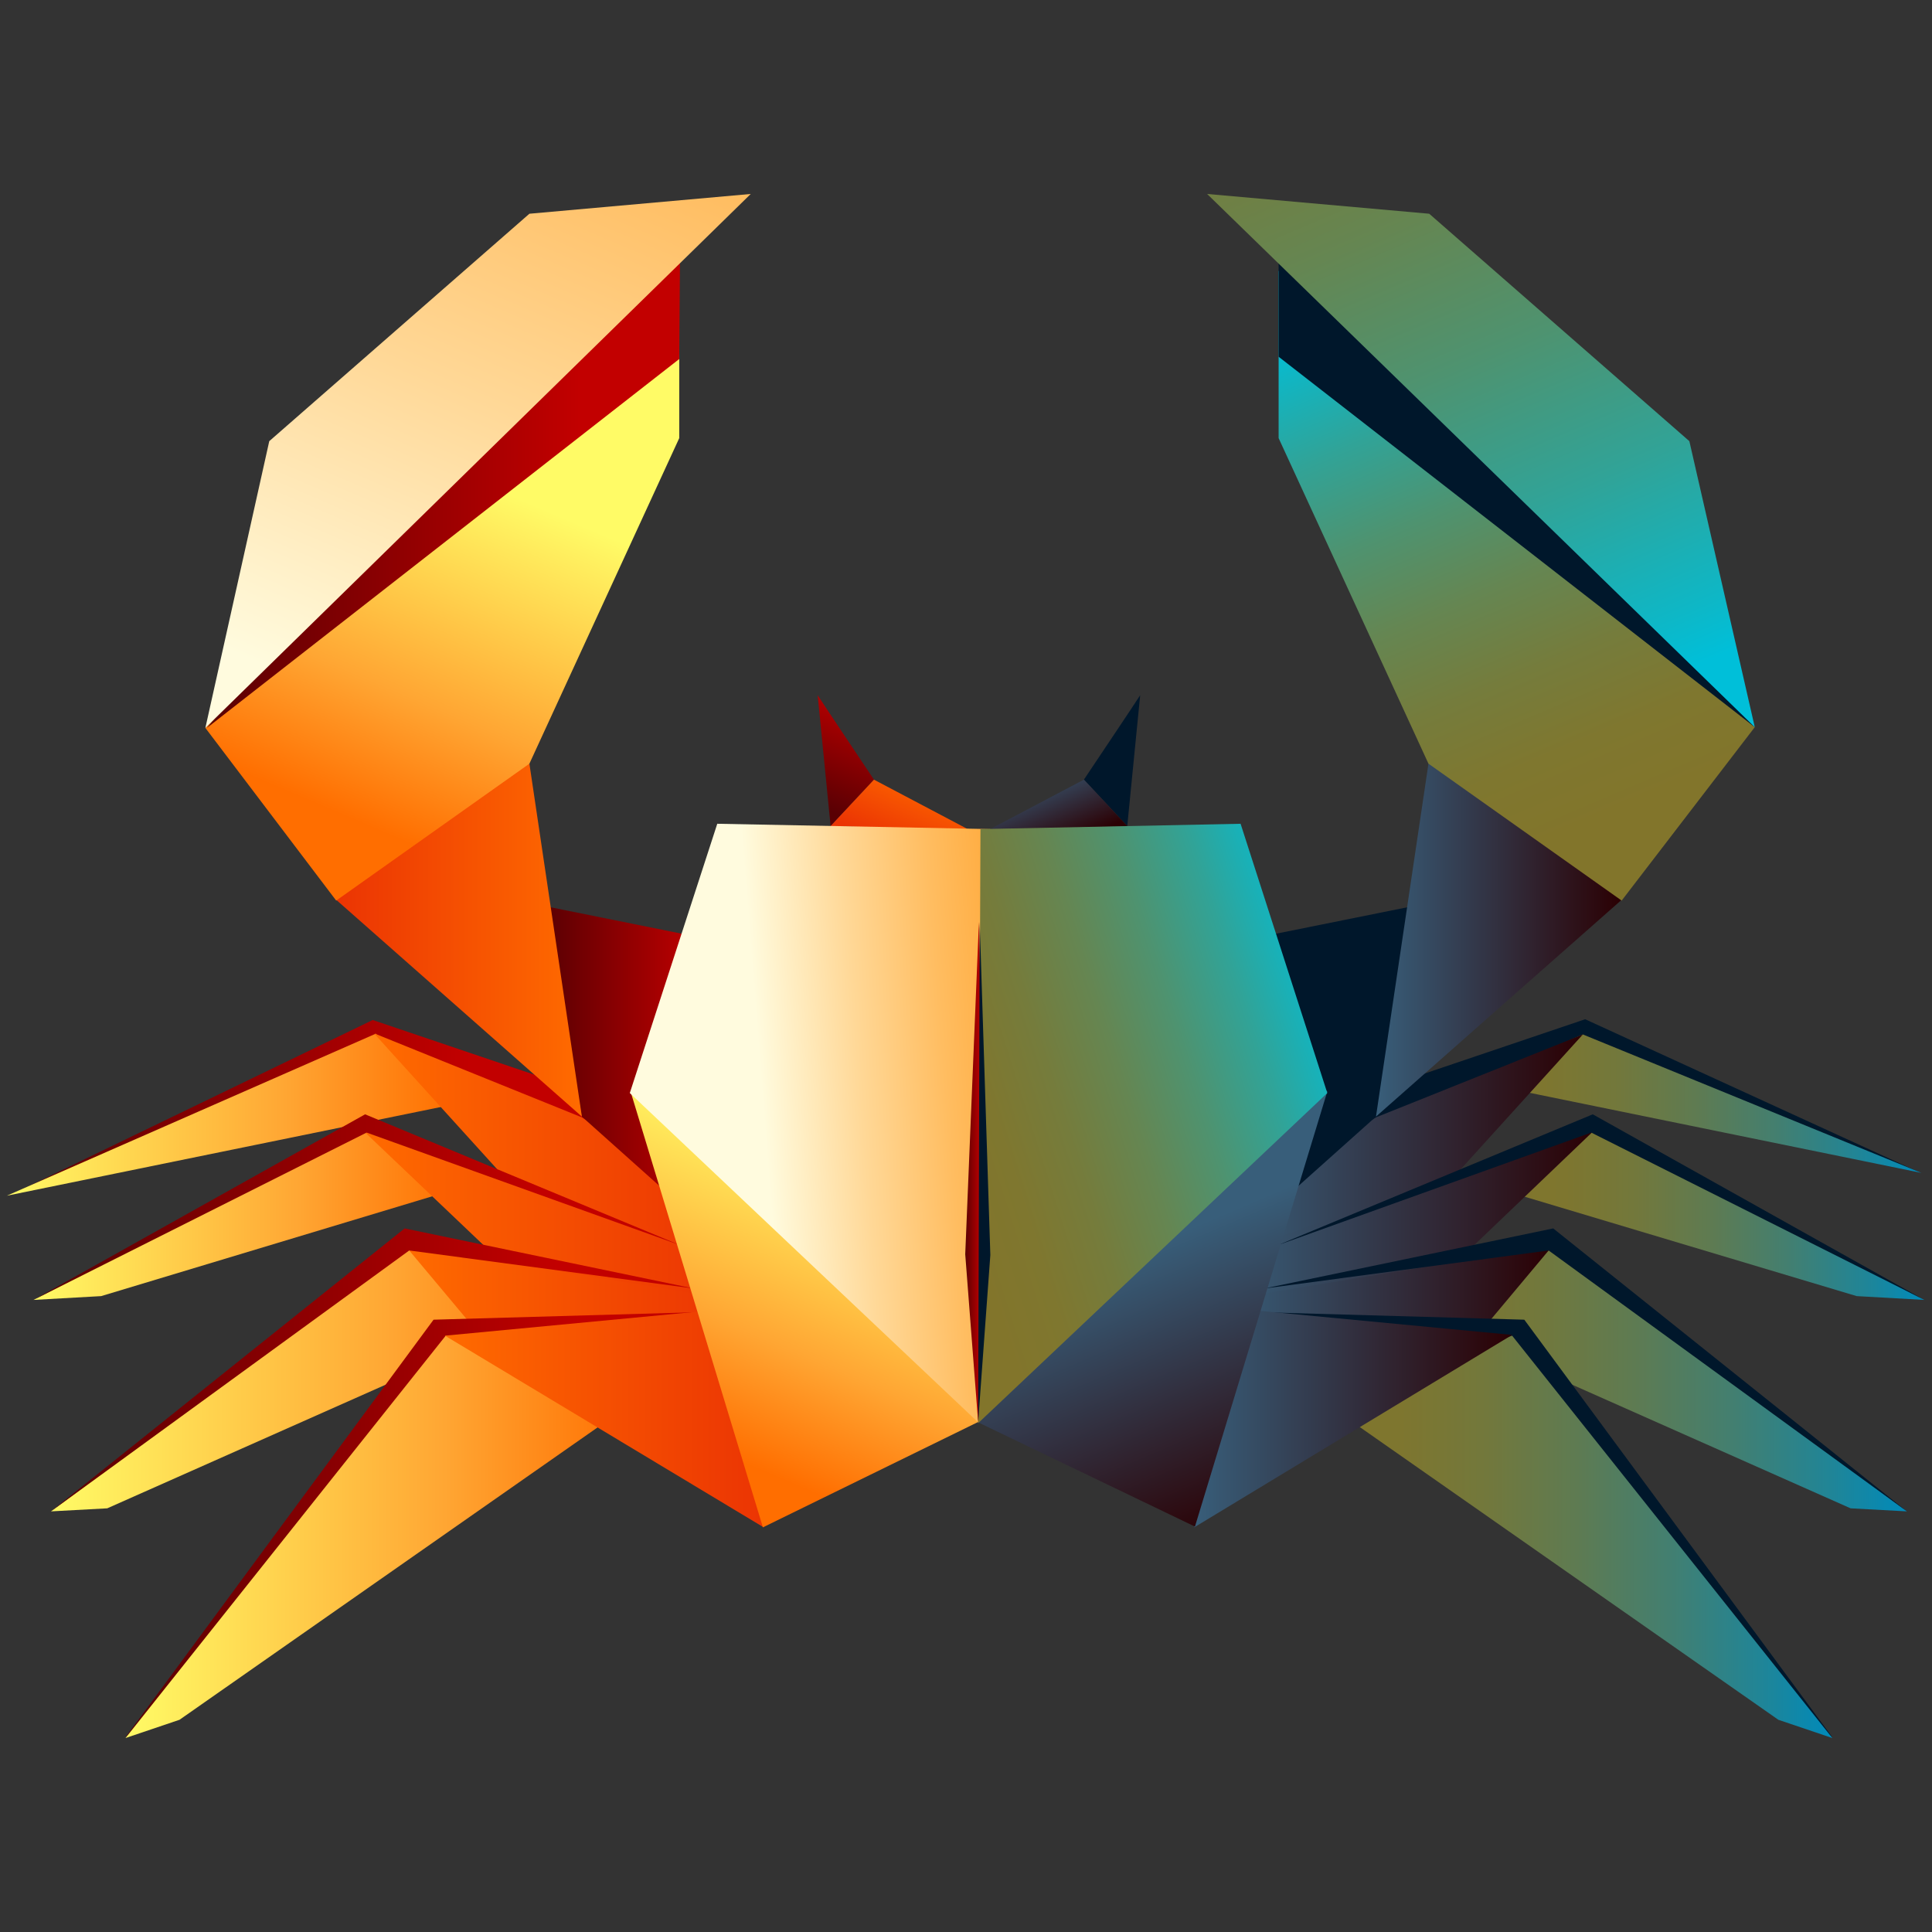
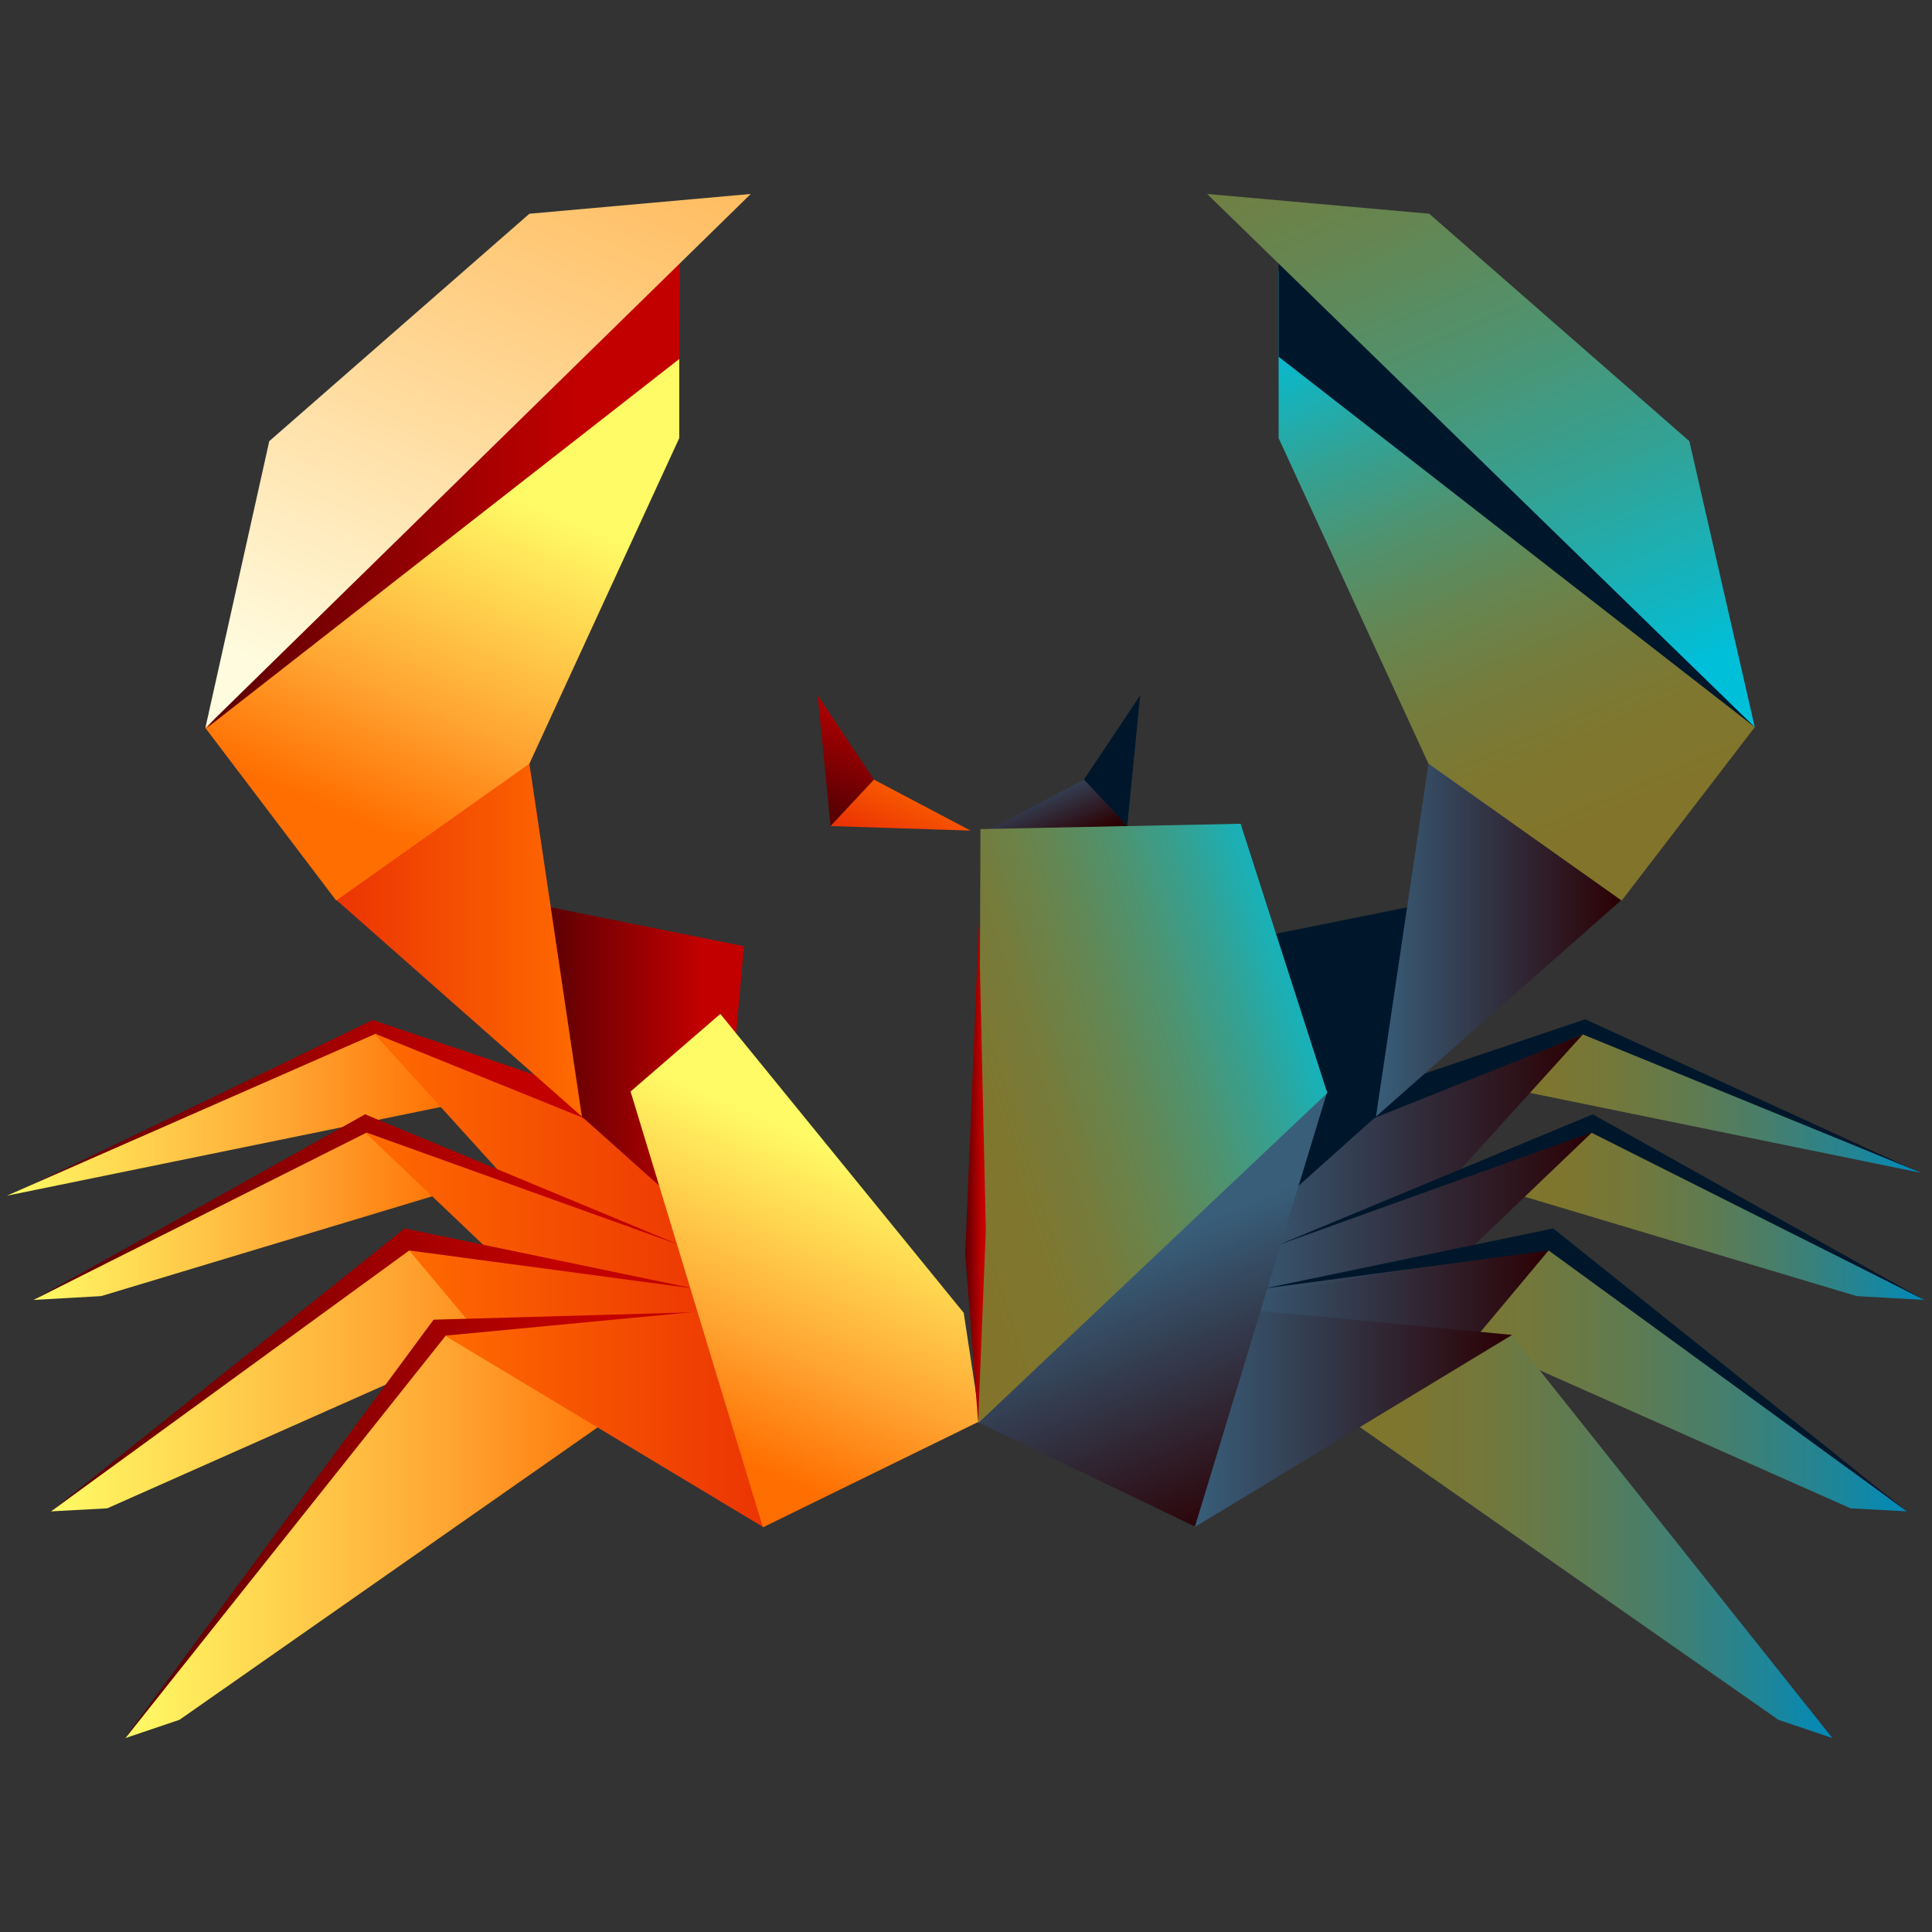
<svg xmlns="http://www.w3.org/2000/svg" version="1.1" id="Layer_1" x="0px" y="0px" viewBox="0 0 254 254" style="enable-background:new 0 0 254 254;" xml:space="preserve">
  <rect x="0" y="0" width="254" height="254" fill="#333333" stroke="none" />
  <style type="text/css">
	.st0{fill:url(#SVGID_1_);}
	.st1{fill:url(#SVGID_00000005984249799473075540000005283384594720892092_);}
	.st2{fill:url(#SVGID_00000023996663575449518120000012083440871139709835_);}
	.st3{fill:url(#SVGID_00000171706309306920126930000012505655374607832501_);}
	.st4{fill:url(#SVGID_00000046321235806972419190000008904556661685778304_);}
	.st5{fill:url(#SVGID_00000079448431605886686540000008093449785907017872_);}
	.st6{fill:url(#SVGID_00000036218509557631844030000000176296851810110613_);}
	.st7{fill:url(#SVGID_00000083779456213022989550000007591355834420207780_);}
	.st8{fill:url(#SVGID_00000163074844504241821530000017672947281167646613_);}
	.st9{fill:url(#SVGID_00000017497831686263743890000017659903047781236641_);}
	.st10{fill:url(#SVGID_00000172427185693627585150000000766747608045214346_);}
	.st11{fill:url(#SVGID_00000112595387963186327870000001203812726669079435_);}
	.st12{fill:url(#SVGID_00000134965165267494354210000006811114390492069556_);}
	.st13{fill:url(#SVGID_00000133510571299592355840000004003008041651701150_);}
	.st14{fill:url(#SVGID_00000183950152806093652030000009659662182323238279_);}
	.st15{fill:url(#SVGID_00000003800288771558657100000017120404171835179654_);}
	.st16{fill:url(#SVGID_00000048491949159708279200000008293023435178020249_);}
	.st17{fill:url(#SVGID_00000102511441379987088520000007123430437265274303_);}
	.st18{fill:url(#SVGID_00000073681719757219747110000000243904552175555233_);}
	.st19{fill:url(#SVGID_00000042707013273039088320000016130815519377243820_);}
	.st20{fill:url(#SVGID_00000125593555641913977220000011100631956588274816_);}
	.st21{fill:#00172B;}
	.st22{fill:url(#SVGID_00000008129418833768290200000014627218941958572179_);}
	.st23{fill:url(#SVGID_00000003789117069008109690000011938520594996320693_);}
	.st24{fill:url(#SVGID_00000023997611299392391780000015843736389232749488_);}
	.st25{fill:url(#SVGID_00000142859836571507835420000007137807402230224043_);}
	.st26{fill:url(#SVGID_00000043416443447939650500000000000360350982379424_);}
	.st27{fill:url(#SVGID_00000021117504826194205620000018107313880279108247_);}
	.st28{fill:url(#SVGID_00000096772780077013673630000015524472563325913763_);}
	.st29{fill:url(#SVGID_00000017497418498562281920000002168635638191500695_);}
	.st30{fill:url(#SVGID_00000144327164423030055890000004101035487231933335_);}
	.st31{fill:url(#SVGID_00000033327196938354459380000018083350817762919348_);}
	.st32{fill:url(#SVGID_00000113339464913067548520000009580710253110160566_);}
	.st33{fill:url(#SVGID_00000044165415530739377860000014353761010364530832_);}
	.st34{fill:url(#SVGID_00000157287472063113631220000013755121972017517716_);}
	.st35{fill:url(#SVGID_00000057846433404933775100000002514747156588773809_);}
	.st36{fill:url(#SVGID_00000133502457222806383210000002863005367569003455_);}
</style>
  <linearGradient id="SVGID_1_" gradientUnits="userSpaceOnUse" x1="1.224" y1="109.458" x2="78.219" y2="109.458" gradientTransform="matrix(1 0 0 -1 0 255.066)">
    <stop offset="0" style="stop-color:#590003" />
    <stop offset="0.788" style="stop-color:#C20000" />
  </linearGradient>
  <path class="st0" d="M1.2,157.2L49,134.1l26.9,9.1l2.3,6.1l-28.8-12.6L1.2,157.2z" />
  <linearGradient id="SVGID_00000047029192640810549340000003834057446033509014_" gradientUnits="userSpaceOnUse" x1="0.949" y1="108.528" x2="59.66" y2="108.528" gradientTransform="matrix(1 0 0 -1 0 255.066)">
    <stop offset="0" style="stop-color:#FFFB66" />
    <stop offset="0.624" style="stop-color:#FFA633" />
    <stop offset="1" style="stop-color:#FF6E00" />
  </linearGradient>
  <path style="fill:url(#SVGID_00000047029192640810549340000003834057446033509014_);" d="M49.4,135.9L0.9,157.2l58.7-12L49.4,135.9z  " />
  <linearGradient id="SVGID_00000008858592277075049590000018406375750195432851_" gradientUnits="userSpaceOnUse" x1="49.358" y1="101.903" x2="95.369" y2="101.903" gradientTransform="matrix(1 0 0 -1 0 255.066)">
    <stop offset="0" style="stop-color:#FF6B00" />
    <stop offset="1" style="stop-color:#EB3403" />
  </linearGradient>
  <path style="fill:url(#SVGID_00000008858592277075049590000018406375750195432851_);" d="M67.7,156.3l27.7,14.2l-1.9-13.2l-17-10.4  l-27.2-11l0,0.1L67.7,156.3z" />
  <linearGradient id="SVGID_00000043437836896691907640000004235122571604545448_" gradientUnits="userSpaceOnUse" x1="4.399" y1="95.388" x2="60.385" y2="95.388" gradientTransform="matrix(1 0 0 -1 0 255.066)">
    <stop offset="0" style="stop-color:#FFFB66" />
    <stop offset="0.624" style="stop-color:#FFA633" />
    <stop offset="1" style="stop-color:#FF6E00" />
  </linearGradient>
  <path style="fill:url(#SVGID_00000043437836896691907640000004235122571604545448_);" d="M48,148.4L4.4,170.9l8.9-0.5l47.1-14.2  L48,148.4z" />
  <linearGradient id="SVGID_00000127009846318490389080000017312558409078557069_" gradientUnits="userSpaceOnUse" x1="47.591" y1="92.233" x2="96.309" y2="92.233" gradientTransform="matrix(1 0 0 -1 0 255.066)">
    <stop offset="0" style="stop-color:#FF6B00" />
    <stop offset="1" style="stop-color:#EB3403" />
  </linearGradient>
  <path style="fill:url(#SVGID_00000127009846318490389080000017312558409078557069_);" d="M68.3,168.2l28,9.3L93,163.9l-45.3-15.8  l-0.1,0.4L68.3,168.2z" />
  <linearGradient id="SVGID_00000085939154811186198770000012697464671784478895_" gradientUnits="userSpaceOnUse" x1="6.709" y1="74.023" x2="78.505" y2="74.023" gradientTransform="matrix(1 0 0 -1 0 255.066)">
    <stop offset="0" style="stop-color:#FFFB66" />
    <stop offset="0.624" style="stop-color:#FFA633" />
    <stop offset="1" style="stop-color:#FF6E00" />
  </linearGradient>
  <path style="fill:url(#SVGID_00000085939154811186198770000012697464671784478895_);" d="M54.1,163.3L6.7,198.7l7.4-0.4l64.4-28.6  L54.1,163.3z" />
  <linearGradient id="SVGID_00000084492568581408607320000012363256839685435033_" gradientUnits="userSpaceOnUse" x1="53.379" y1="84.233" x2="96.309" y2="84.233" gradientTransform="matrix(1 0 0 -1 0 255.066)">
    <stop offset="0" style="stop-color:#FF6B00" />
    <stop offset="1" style="stop-color:#EB3403" />
  </linearGradient>
  <path style="fill:url(#SVGID_00000084492568581408607320000012363256839685435033_);" d="M65.1,177.9l31.2-0.4l-4.8-7.4l-38.2-6.3  L65.1,177.9z" />
  <linearGradient id="SVGID_00000043458520694386778200000004491730711324430728_" gradientUnits="userSpaceOnUse" x1="71.499" y1="114.038" x2="97.799" y2="114.038" gradientTransform="matrix(1 0 0 -1 0 255.066)">
    <stop offset="0" style="stop-color:#590003" />
    <stop offset="0.788" style="stop-color:#C20000" />
  </linearGradient>
  <path style="fill:url(#SVGID_00000043458520694386778200000004491730711324430728_);" d="M97.8,124.4l-26.3-5.3l5,27.7l17.9,16  L97.8,124.4z" />
  <linearGradient id="SVGID_00000177479230367045048150000002481860527579380120_" gradientUnits="userSpaceOnUse" x1="44.219" y1="137.614" x2="76.509" y2="137.614" gradientTransform="matrix(1 0 0 -1 0 255.066)">
    <stop offset="0" style="stop-color:#EB3403" />
    <stop offset="1" style="stop-color:#FF6B00" />
  </linearGradient>
  <path style="fill:url(#SVGID_00000177479230367045048150000002481860527579380120_);" d="M69.5,88l0.1,12.4l6.9,46.4l-32.3-28.5  L69.5,88z" />
  <linearGradient id="SVGID_00000038397365779002159450000013998260327651949213_" gradientUnits="userSpaceOnUse" x1="45.156" y1="147.844" x2="63.748" y2="191.454" gradientTransform="matrix(1 0 0 -1 0 255.066)">
    <stop offset="0" style="stop-color:#FF6E00" />
    <stop offset="0.376" style="stop-color:#FFA633" />
    <stop offset="1" style="stop-color:#FFFB66" />
  </linearGradient>
  <path style="fill:url(#SVGID_00000038397365779002159450000013998260327651949213_);" d="M27,95.7l17.2,22.7l25.4-18l19.7-42.8V35.6  L27,95.7z" />
  <linearGradient id="SVGID_00000057120165690574861660000002596523405110367647_" gradientUnits="userSpaceOnUse" x1="107.356" y1="149.124" x2="115.356" y2="167.894" gradientTransform="matrix(1 0 0 -1 0 255.066)">
    <stop offset="0" style="stop-color:#590003" />
    <stop offset="0.788" style="stop-color:#C20000" />
  </linearGradient>
  <path style="fill:url(#SVGID_00000057120165690574861660000002596523405110367647_);" d="M109.2,108.6l-1.7-17.2  c0.3,0.5,7.4,11.1,7.4,11.1L109.2,108.6" />
  <linearGradient id="SVGID_00000036939609424762653760000013423540587265233598_" gradientUnits="userSpaceOnUse" x1="117.446" y1="143.914" x2="121.576" y2="153.612" gradientTransform="matrix(1 0 0 -1 0 255.066)">
    <stop offset="0" style="stop-color:#EB3403" />
    <stop offset="1" style="stop-color:#FF6B00" />
  </linearGradient>
  <path style="fill:url(#SVGID_00000036939609424762653760000013423540587265233598_);" d="M114.9,102.5l12.7,6.7l-18.4-0.6  L114.9,102.5z" />
  <linearGradient id="SVGID_00000154410894609172427490000009003321822564089001_" gradientUnits="userSpaceOnUse" x1="27.179" y1="190.179" x2="89.449" y2="190.179" gradientTransform="matrix(1 0 0 -1 0 255.066)">
    <stop offset="0" style="stop-color:#590003" />
    <stop offset="0.788" style="stop-color:#C20000" />
  </linearGradient>
  <path style="fill:url(#SVGID_00000154410894609172427490000009003321822564089001_);" d="M72.8,41.1L89.4,34l-0.1,13.2L27.2,95.7  L72.8,41.1z" />
  <linearGradient id="SVGID_00000163794122278816259790000011297747549182165912_" gradientUnits="userSpaceOnUse" x1="16.496" y1="54.573" x2="92.116" y2="54.573" gradientTransform="matrix(1 0 0 -1 0 255.066)">
    <stop offset="0" style="stop-color:#590003" />
    <stop offset="0.788" style="stop-color:#C20000" />
  </linearGradient>
  <path style="fill:url(#SVGID_00000163794122278816259790000011297747549182165912_);" d="M57,173.5l-40.5,54.9l75.6-55.9L57,173.5z" />
  <linearGradient id="SVGID_00000173142992406050507300000017469112483903512470_" gradientUnits="userSpaceOnUse" x1="6.711" y1="74.943" x2="91.191" y2="74.943" gradientTransform="matrix(1 0 0 -1 0 255.066)">
    <stop offset="0" style="stop-color:#590003" />
    <stop offset="0.788" style="stop-color:#C20000" />
  </linearGradient>
  <path style="fill:url(#SVGID_00000173142992406050507300000017469112483903512470_);" d="M6.7,198.7l46.5-37.2l38,7.9l-37.4-5  L6.7,198.7z" />
  <linearGradient id="SVGID_00000069399383443892621320000010313424095934493117_" gradientUnits="userSpaceOnUse" x1="4.353" y1="96.318" x2="89.319" y2="96.318" gradientTransform="matrix(1 0 0 -1 0 255.066)">
    <stop offset="0" style="stop-color:#590003" />
    <stop offset="0.788" style="stop-color:#C20000" />
  </linearGradient>
  <path style="fill:url(#SVGID_00000069399383443892621320000010313424095934493117_);" d="M4.4,170.9l43.8-22l41.2,14.8l-41.4-17.2  L4.4,170.9z" />
  <linearGradient id="SVGID_00000139999580098942576570000002902446133339268745_" gradientUnits="userSpaceOnUse" x1="45.544" y1="162.924" x2="94.328" y2="277.349" gradientTransform="matrix(1 0 0 -1 0 255.066)">
    <stop offset="0" style="stop-color:#FFFBDE" />
    <stop offset="0.349" style="stop-color:#FFD897" />
    <stop offset="0.652" style="stop-color:#FFBD61" />
    <stop offset="0.877" style="stop-color:#FFAC40" />
    <stop offset="1" style="stop-color:#FFA633" />
  </linearGradient>
  <path style="fill:url(#SVGID_00000139999580098942576570000002902446133339268745_);" d="M98.7,25.5L27,95.7L35.4,58l34.2-29.9  L98.7,25.5z" />
  <linearGradient id="SVGID_00000128486813798007933180000012989271830358813086_" gradientUnits="userSpaceOnUse" x1="16.499" y1="53.058" x2="83.769" y2="53.058" gradientTransform="matrix(1 0 0 -1 0 255.066)">
    <stop offset="0" style="stop-color:#FFFB66" />
    <stop offset="0.624" style="stop-color:#FFA633" />
    <stop offset="1" style="stop-color:#FF6E00" />
  </linearGradient>
  <path style="fill:url(#SVGID_00000128486813798007933180000012989271830358813086_);" d="M83.8,184l-60.2,42.1l-7.1,2.4l42.1-52.9  L83.8,184z" />
  <linearGradient id="SVGID_00000152241406711957129370000012781444461955869870_" gradientUnits="userSpaceOnUse" x1="58.549" y1="68.478" x2="100.429" y2="68.478" gradientTransform="matrix(1 0 0 -1 0 255.066)">
    <stop offset="0" style="stop-color:#FF6B00" />
    <stop offset="1" style="stop-color:#EB3403" />
  </linearGradient>
  <path style="fill:url(#SVGID_00000152241406711957129370000012781444461955869870_);" d="M100.4,200.8l-41.9-25.2l33.7-3.2  L100.4,200.8z" />
  <linearGradient id="SVGID_00000007405044546395127460000003818722654995583161_" gradientUnits="userSpaceOnUse" x1="94.989" y1="63.893" x2="111.819" y2="103.373" gradientTransform="matrix(1 0 0 -1 0 255.066)">
    <stop offset="0" style="stop-color:#FF6E00" />
    <stop offset="0.376" style="stop-color:#FFA633" />
    <stop offset="1" style="stop-color:#FFFB66" />
  </linearGradient>
  <path style="fill:url(#SVGID_00000007405044546395127460000003818722654995583161_);" d="M129.1,186.9l-0.3-0.5l-2.1-13.8l-32-39.3  l-11.8,10.2l17.4,57.3l28.6-14L129.1,186.9z" />
  <linearGradient id="SVGID_00000044155346342710064880000001173411194437209744_" gradientUnits="userSpaceOnUse" x1="137.489" y1="109.526" x2="100.549" y2="106.606" gradientTransform="matrix(1 0 0 -1 0 255.066)">
    <stop offset="0" style="stop-color:#FFA633" />
    <stop offset="0.123" style="stop-color:#FFAC40" />
    <stop offset="0.348" style="stop-color:#FFBD61" />
    <stop offset="0.651" style="stop-color:#FFD897" />
    <stop offset="1" style="stop-color:#FFFBDE" />
  </linearGradient>
-   <path style="fill:url(#SVGID_00000044155346342710064880000001173411194437209744_);" d="M94.3,108.3l35.9,0.7l-1.6,78l-45.8-43.3  L94.3,108.3z" />
  <path class="st21" d="M252.5,154.2l-44.1-20.2l-26.9,9.1l-2.3,6.1l28.8-12.6L252.5,154.2z" />
  <linearGradient id="SVGID_00000080171553079814290130000008033463467986285986_" gradientUnits="userSpaceOnUse" x1="252.509" y1="109.948" x2="193.799" y2="109.948" gradientTransform="matrix(1 0 0 -1 0 255.066)">
    <stop offset="0" style="stop-color:#008ABA" />
    <stop offset="0.139" style="stop-color:#208597" />
    <stop offset="0.32" style="stop-color:#437F70" />
    <stop offset="0.499" style="stop-color:#5E7B52" />
    <stop offset="0.675" style="stop-color:#72783C" />
    <stop offset="0.844" style="stop-color:#7E762F" />
    <stop offset="1" style="stop-color:#82752B" />
  </linearGradient>
  <path style="fill:url(#SVGID_00000080171553079814290130000008033463467986285986_);" d="M208.1,136l44.5,18.2l-58.7-12L208.1,136z" />
  <linearGradient id="SVGID_00000072974390318643314170000008741619187087771801_" gradientUnits="userSpaceOnUse" x1="208.139" y1="101.838" x2="162.039" y2="101.838" gradientTransform="matrix(1 0 0 -1 0 255.066)">
    <stop offset="0" style="stop-color:#2B0003" />
    <stop offset="1" style="stop-color:#385E7A" />
  </linearGradient>
  <path style="fill:url(#SVGID_00000072974390318643314170000008741619187087771801_);" d="M189.7,156.3L162,170.5l1.9-13.2l17-10.4  l27.2-10.9L189.7,156.3z" />
  <linearGradient id="SVGID_00000043433482664946045880000012281526505989977249_" gradientUnits="userSpaceOnUse" x1="253.009" y1="95.388" x2="197.019" y2="95.388" gradientTransform="matrix(1 0 0 -1 0 255.066)">
    <stop offset="0" style="stop-color:#008ABA" />
    <stop offset="0.139" style="stop-color:#208597" />
    <stop offset="0.32" style="stop-color:#437F70" />
    <stop offset="0.499" style="stop-color:#5E7B52" />
    <stop offset="0.675" style="stop-color:#72783C" />
    <stop offset="0.844" style="stop-color:#7E762F" />
    <stop offset="1" style="stop-color:#82752B" />
  </linearGradient>
  <path style="fill:url(#SVGID_00000043433482664946045880000012281526505989977249_);" d="M209.3,148.4l43.7,22.5l-8.9-0.5L197,156.3  L209.3,148.4z" />
  <linearGradient id="SVGID_00000055686142220694312840000015644534069545249930_" gradientUnits="userSpaceOnUse" x1="209.809" y1="92.233" x2="161.099" y2="92.233" gradientTransform="matrix(1 0 0 -1 0 255.066)">
    <stop offset="0" style="stop-color:#2B0003" />
    <stop offset="1" style="stop-color:#385E7A" />
  </linearGradient>
  <path style="fill:url(#SVGID_00000055686142220694312840000015644534069545249930_);" d="M189.1,168.2l-28,9.3l3.3-13.6l45.2-15.8  l0.1,0.4L189.1,168.2z" />
  <linearGradient id="SVGID_00000124130027855537449200000003270060217842960810_" gradientUnits="userSpaceOnUse" x1="250.689" y1="74.023" x2="178.899" y2="74.023" gradientTransform="matrix(1 0 0 -1 0 255.066)">
    <stop offset="0" style="stop-color:#008ABA" />
    <stop offset="0.139" style="stop-color:#208597" />
    <stop offset="0.32" style="stop-color:#437F70" />
    <stop offset="0.499" style="stop-color:#5E7B52" />
    <stop offset="0.675" style="stop-color:#72783C" />
    <stop offset="0.844" style="stop-color:#7E762F" />
    <stop offset="1" style="stop-color:#82752B" />
  </linearGradient>
  <path style="fill:url(#SVGID_00000124130027855537449200000003270060217842960810_);" d="M203.3,163.3l47.4,35.4l-7.4-0.4  l-64.4-28.6L203.3,163.3z" />
  <linearGradient id="SVGID_00000170976671848285437240000007800796816600421785_" gradientUnits="userSpaceOnUse" x1="204.029" y1="84.233" x2="161.099" y2="84.233" gradientTransform="matrix(1 0 0 -1 0 255.066)">
    <stop offset="0" style="stop-color:#2B0003" />
    <stop offset="1" style="stop-color:#385E7A" />
  </linearGradient>
  <path style="fill:url(#SVGID_00000170976671848285437240000007800796816600421785_);" d="M192.3,177.9l-31.2-0.4l4.8-7.4l38.2-6.3  L192.3,177.9z" />
  <path class="st21" d="M159.6,124.4l26.3-5.3l-5,27.7l-17.9,16L159.6,124.4z" />
  <linearGradient id="SVGID_00000024693035954522995560000012051460509129940100_" gradientUnits="userSpaceOnUse" x1="213.189" y1="137.614" x2="180.909" y2="137.614" gradientTransform="matrix(1 0 0 -1 0 255.066)">
    <stop offset="0" style="stop-color:#2B0003" />
    <stop offset="1" style="stop-color:#385E7A" />
  </linearGradient>
  <path style="fill:url(#SVGID_00000024693035954522995560000012051460509129940100_);" d="M187.9,88l-0.1,12.4l-6.9,46.4l32.3-28.5  L187.9,88z" />
  <linearGradient id="SVGID_00000000945506316343026920000001768470697814538378_" gradientUnits="userSpaceOnUse" x1="212.409" y1="147.913" x2="183.019" y2="216.854" gradientTransform="matrix(1 0 0 -1 0 255.066)">
    <stop offset="0" style="stop-color:#82752B" />
    <stop offset="0.141" style="stop-color:#7F772F" />
    <stop offset="0.293" style="stop-color:#757C3C" />
    <stop offset="0.451" style="stop-color:#658652" />
    <stop offset="0.612" style="stop-color:#4E9370" />
    <stop offset="0.777" style="stop-color:#31A397" />
    <stop offset="0.942" style="stop-color:#0EB7C6" />
    <stop offset="1" style="stop-color:#00BFD9" />
  </linearGradient>
  <path style="fill:url(#SVGID_00000000945506316343026920000001768470697814538378_);" d="M230.7,95.6l-17.5,22.8l-25.4-18  l-19.7-42.8V35.6L230.7,95.6z" />
  <path class="st21" d="M148.2,108.6l1.7-17.2c-0.3,0.5-7.4,11.1-7.4,11.1L148.2,108.6" />
  <linearGradient id="SVGID_00000003103268061276306080000006916844592476987520_" gradientUnits="userSpaceOnUse" x1="139.962" y1="143.914" x2="135.832" y2="153.613" gradientTransform="matrix(1 0 0 -1 0 255.066)">
    <stop offset="0" style="stop-color:#2B0003" />
    <stop offset="1" style="stop-color:#385E7A" />
  </linearGradient>
  <path style="fill:url(#SVGID_00000003103268061276306080000006916844592476987520_);" d="M142.5,102.5l-12.7,6.7l18.4-0.6  L142.5,102.5z" />
  <g>
    <path class="st21" d="M184.6,41.1l-16.5-6.7l0,12.5l62.6,48.7L184.6,41.1z" />
-     <path class="st21" d="M200.4,173.5l40.5,54.9l-75.6-55.9L200.4,173.5z" />
    <path class="st21" d="M250.7,198.7l-46.5-37.2l-38,7.9l37.4-5L250.7,198.7z" />
    <path class="st21" d="M253,170.9l-43.8-22l-41.2,14.8l41.4-17.2L253,170.9z" />
  </g>
  <linearGradient id="SVGID_00000065033059816200251630000000090990929158342577_" gradientUnits="userSpaceOnUse" x1="211.912" y1="162.804" x2="163.062" y2="277.409" gradientTransform="matrix(1 0 0 -1 0 255.066)">
    <stop offset="0" style="stop-color:#00BFD9" />
    <stop offset="5.800000e-02" style="stop-color:#0EB7C6" />
    <stop offset="0.223" style="stop-color:#31A397" />
    <stop offset="0.388" style="stop-color:#4E9370" />
    <stop offset="0.549" style="stop-color:#658652" />
    <stop offset="0.707" style="stop-color:#757C3C" />
    <stop offset="0.859" style="stop-color:#7F772F" />
    <stop offset="1" style="stop-color:#82752B" />
  </linearGradient>
  <path style="fill:url(#SVGID_00000065033059816200251630000000090990929158342577_);" d="M158.7,25.5l72,70.1L222.1,58l-34.2-29.9  L158.7,25.5z" />
  <linearGradient id="SVGID_00000084524006567006797180000007206930440597423785_" gradientUnits="userSpaceOnUse" x1="240.909" y1="53.058" x2="173.639" y2="53.058" gradientTransform="matrix(1 0 0 -1 0 255.066)">
    <stop offset="0" style="stop-color:#008ABA" />
    <stop offset="0.139" style="stop-color:#208597" />
    <stop offset="0.32" style="stop-color:#437F70" />
    <stop offset="0.499" style="stop-color:#5E7B52" />
    <stop offset="0.675" style="stop-color:#72783C" />
    <stop offset="0.844" style="stop-color:#7E762F" />
    <stop offset="1" style="stop-color:#82752B" />
  </linearGradient>
  <path style="fill:url(#SVGID_00000084524006567006797180000007206930440597423785_);" d="M173.6,184l60.2,42.1l7.1,2.4l-42.1-52.9  L173.6,184z" />
  <linearGradient id="SVGID_00000094593650697572657890000012941365812658981003_" gradientUnits="userSpaceOnUse" x1="198.799" y1="68.478" x2="156.979" y2="68.478" gradientTransform="matrix(1 0 0 -1 0 255.066)">
    <stop offset="0" style="stop-color:#2B0003" />
    <stop offset="1" style="stop-color:#385E7A" />
  </linearGradient>
  <path style="fill:url(#SVGID_00000094593650697572657890000012941365812658981003_);" d="M157,200.8l41.8-25.3l-33.6-3.2L157,200.8z  " />
  <linearGradient id="SVGID_00000114051535287105345870000014439350380839122085_" gradientUnits="userSpaceOnUse" x1="166.135" y1="55.586" x2="150.925" y2="91.246" gradientTransform="matrix(1 0 0 -1 0 255.066)">
    <stop offset="0" style="stop-color:#2B0003" />
    <stop offset="1" style="stop-color:#385E7A" />
  </linearGradient>
  <path style="fill:url(#SVGID_00000114051535287105345870000014439350380839122085_);" d="M130.7,172.6l32-39.3l11.8,10.2l-17.4,57.2  L128.6,187L130.7,172.6z" />
  <linearGradient id="SVGID_00000173842901590257772270000010613034512607894667_" gradientUnits="userSpaceOnUse" x1="123.4" y1="105.389" x2="176.78" y2="122.399" gradientTransform="matrix(1 0 0 -1 0 255.066)">
    <stop offset="0" style="stop-color:#82752B" />
    <stop offset="0.141" style="stop-color:#7F772F" />
    <stop offset="0.293" style="stop-color:#757C3C" />
    <stop offset="0.451" style="stop-color:#658652" />
    <stop offset="0.612" style="stop-color:#4E9370" />
    <stop offset="0.777" style="stop-color:#31A397" />
    <stop offset="0.942" style="stop-color:#0EB7C6" />
    <stop offset="1" style="stop-color:#00BFD9" />
  </linearGradient>
  <path style="fill:url(#SVGID_00000173842901590257772270000010613034512607894667_);" d="M163.1,108.3l-34.2,0.7l-0.3,78.1  l45.9-43.4L163.1,108.3z" />
  <linearGradient id="SVGID_00000020400242674865966270000015391566196291929013_" gradientUnits="userSpaceOnUse" x1="126.869" y1="100.953" x2="129.649" y2="100.953" gradientTransform="matrix(1 0 0 -1 0 255.066)">
    <stop offset="0" style="stop-color:#590003" />
    <stop offset="0.788" style="stop-color:#C20000" />
  </linearGradient>
  <path style="fill:url(#SVGID_00000020400242674865966270000015391566196291929013_);" d="M126.9,164.9l1.7,22.1l1-25.3l-0.9-40.5  L126.9,164.9z" />
-   <path class="st21" d="M130.2,165l-1.6,21.9l0.2-65.7L130.2,165z" />
</svg>